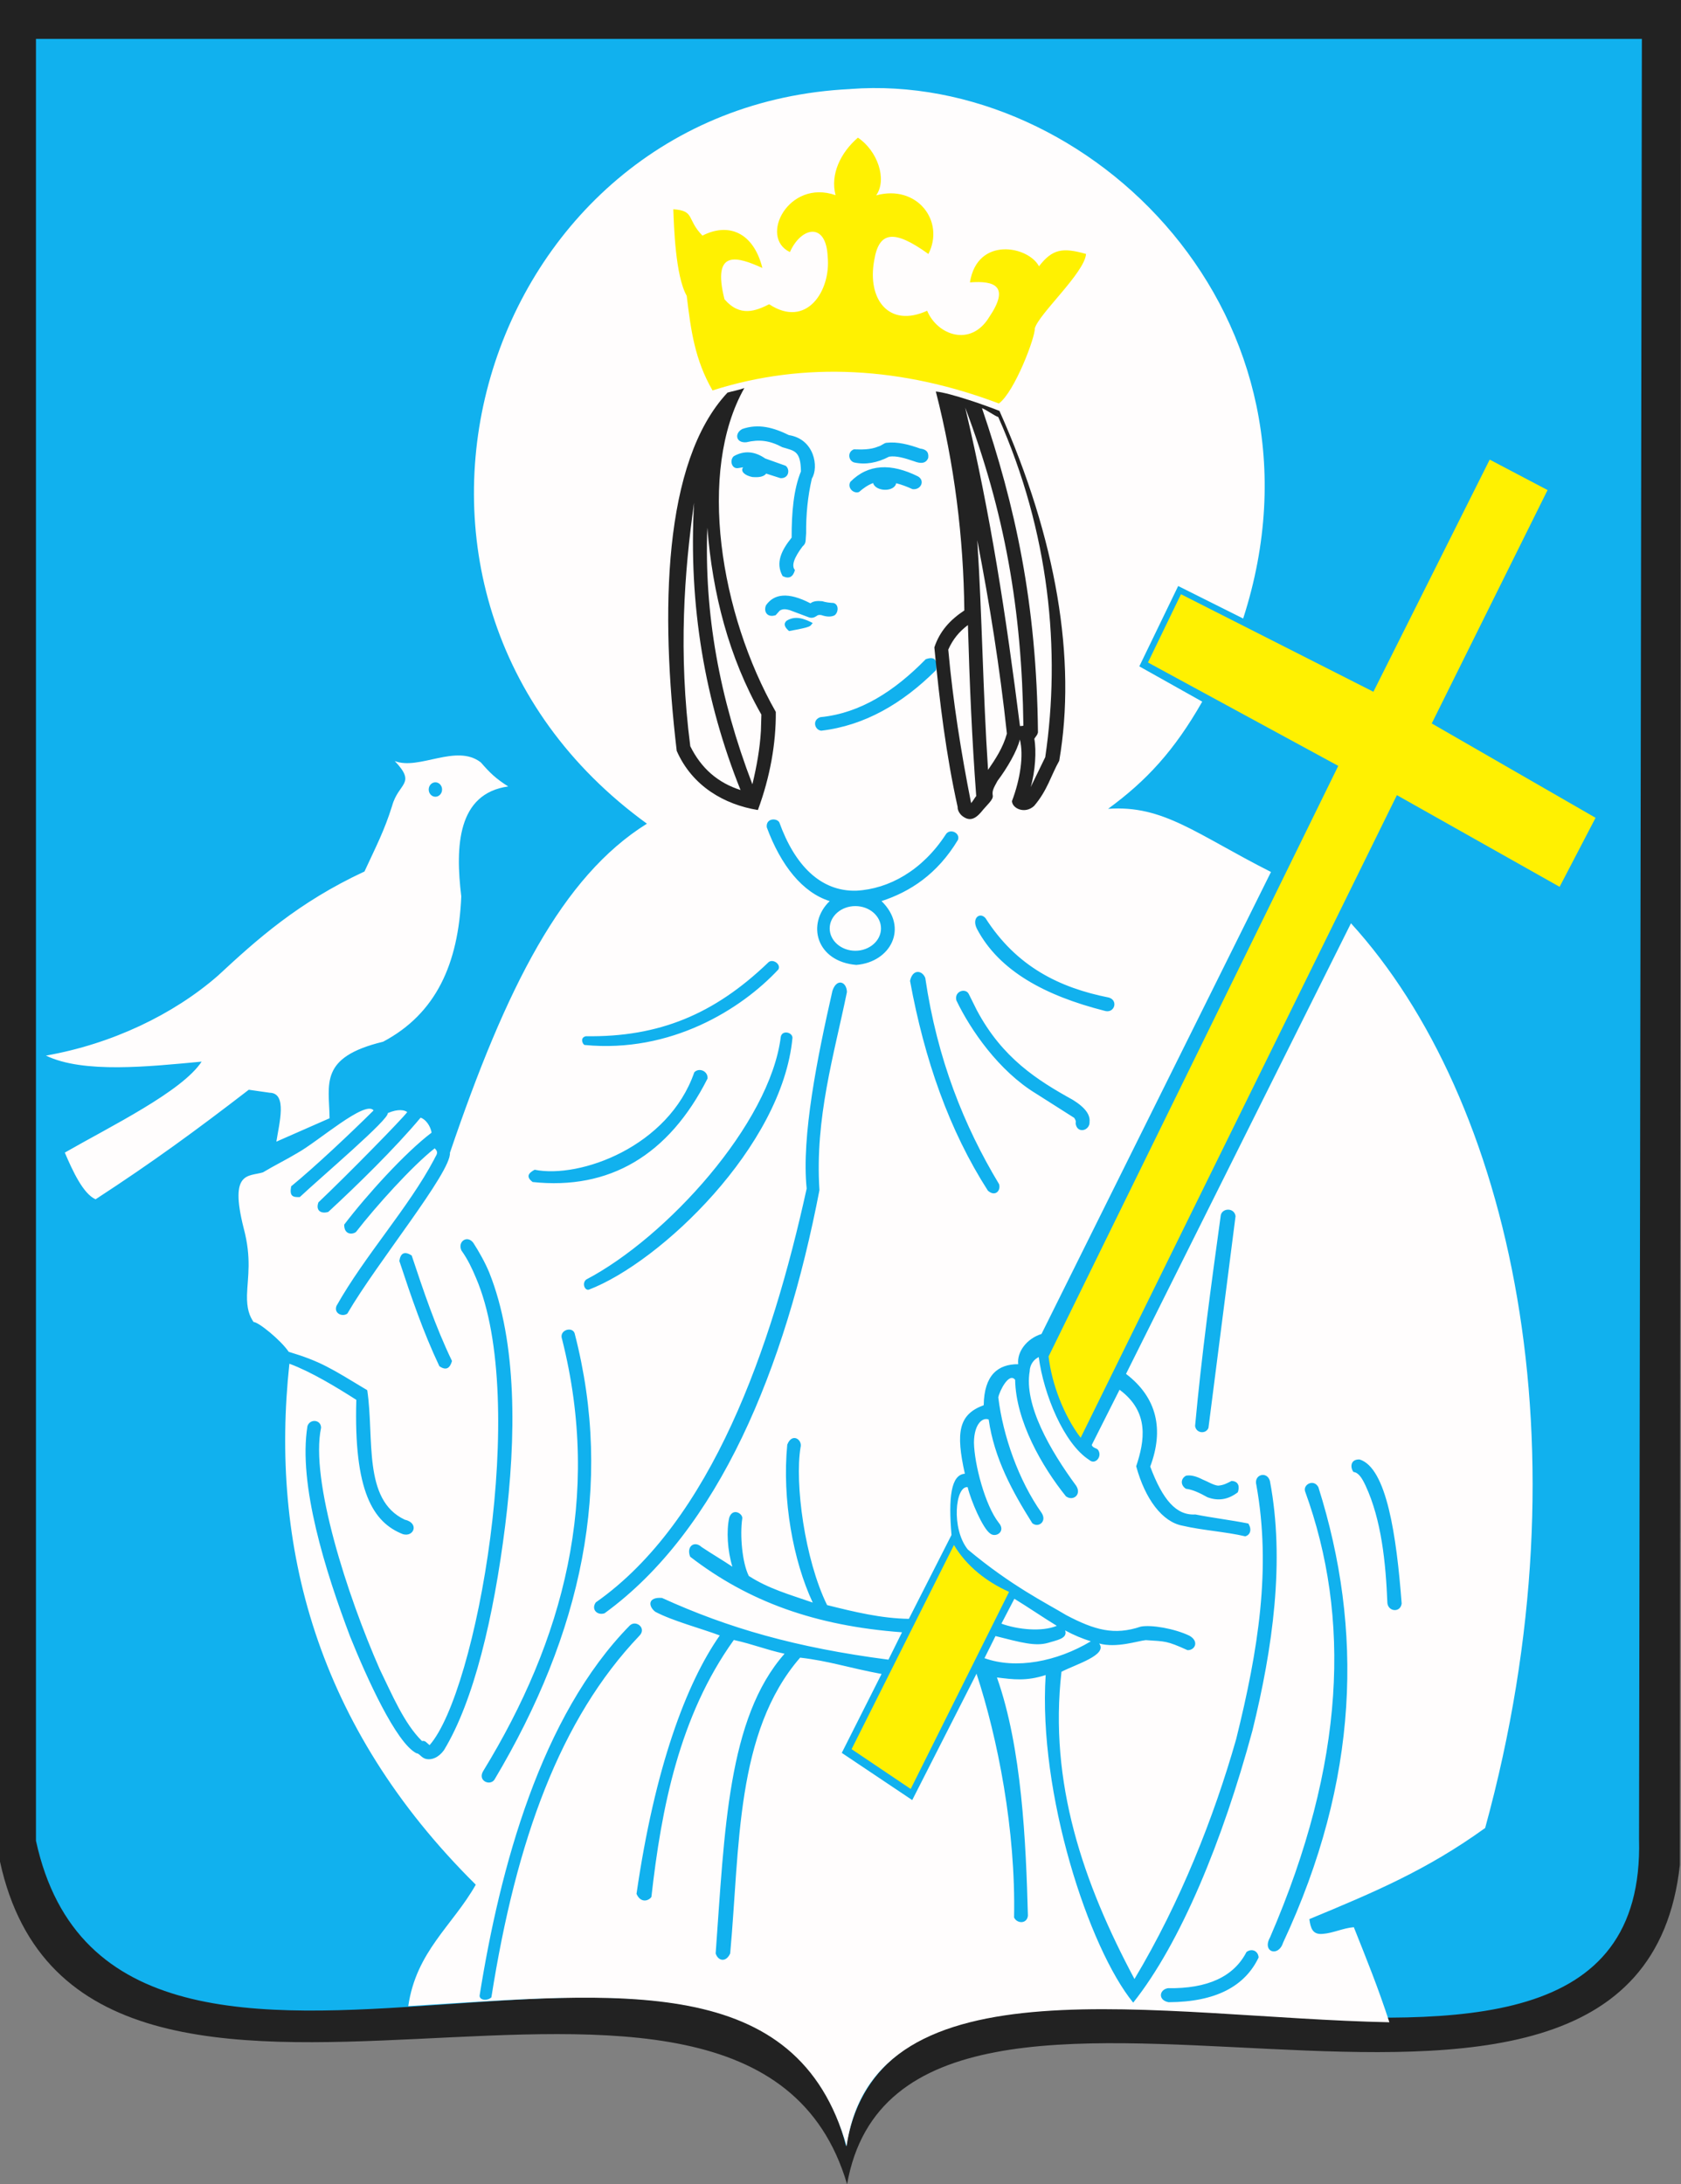
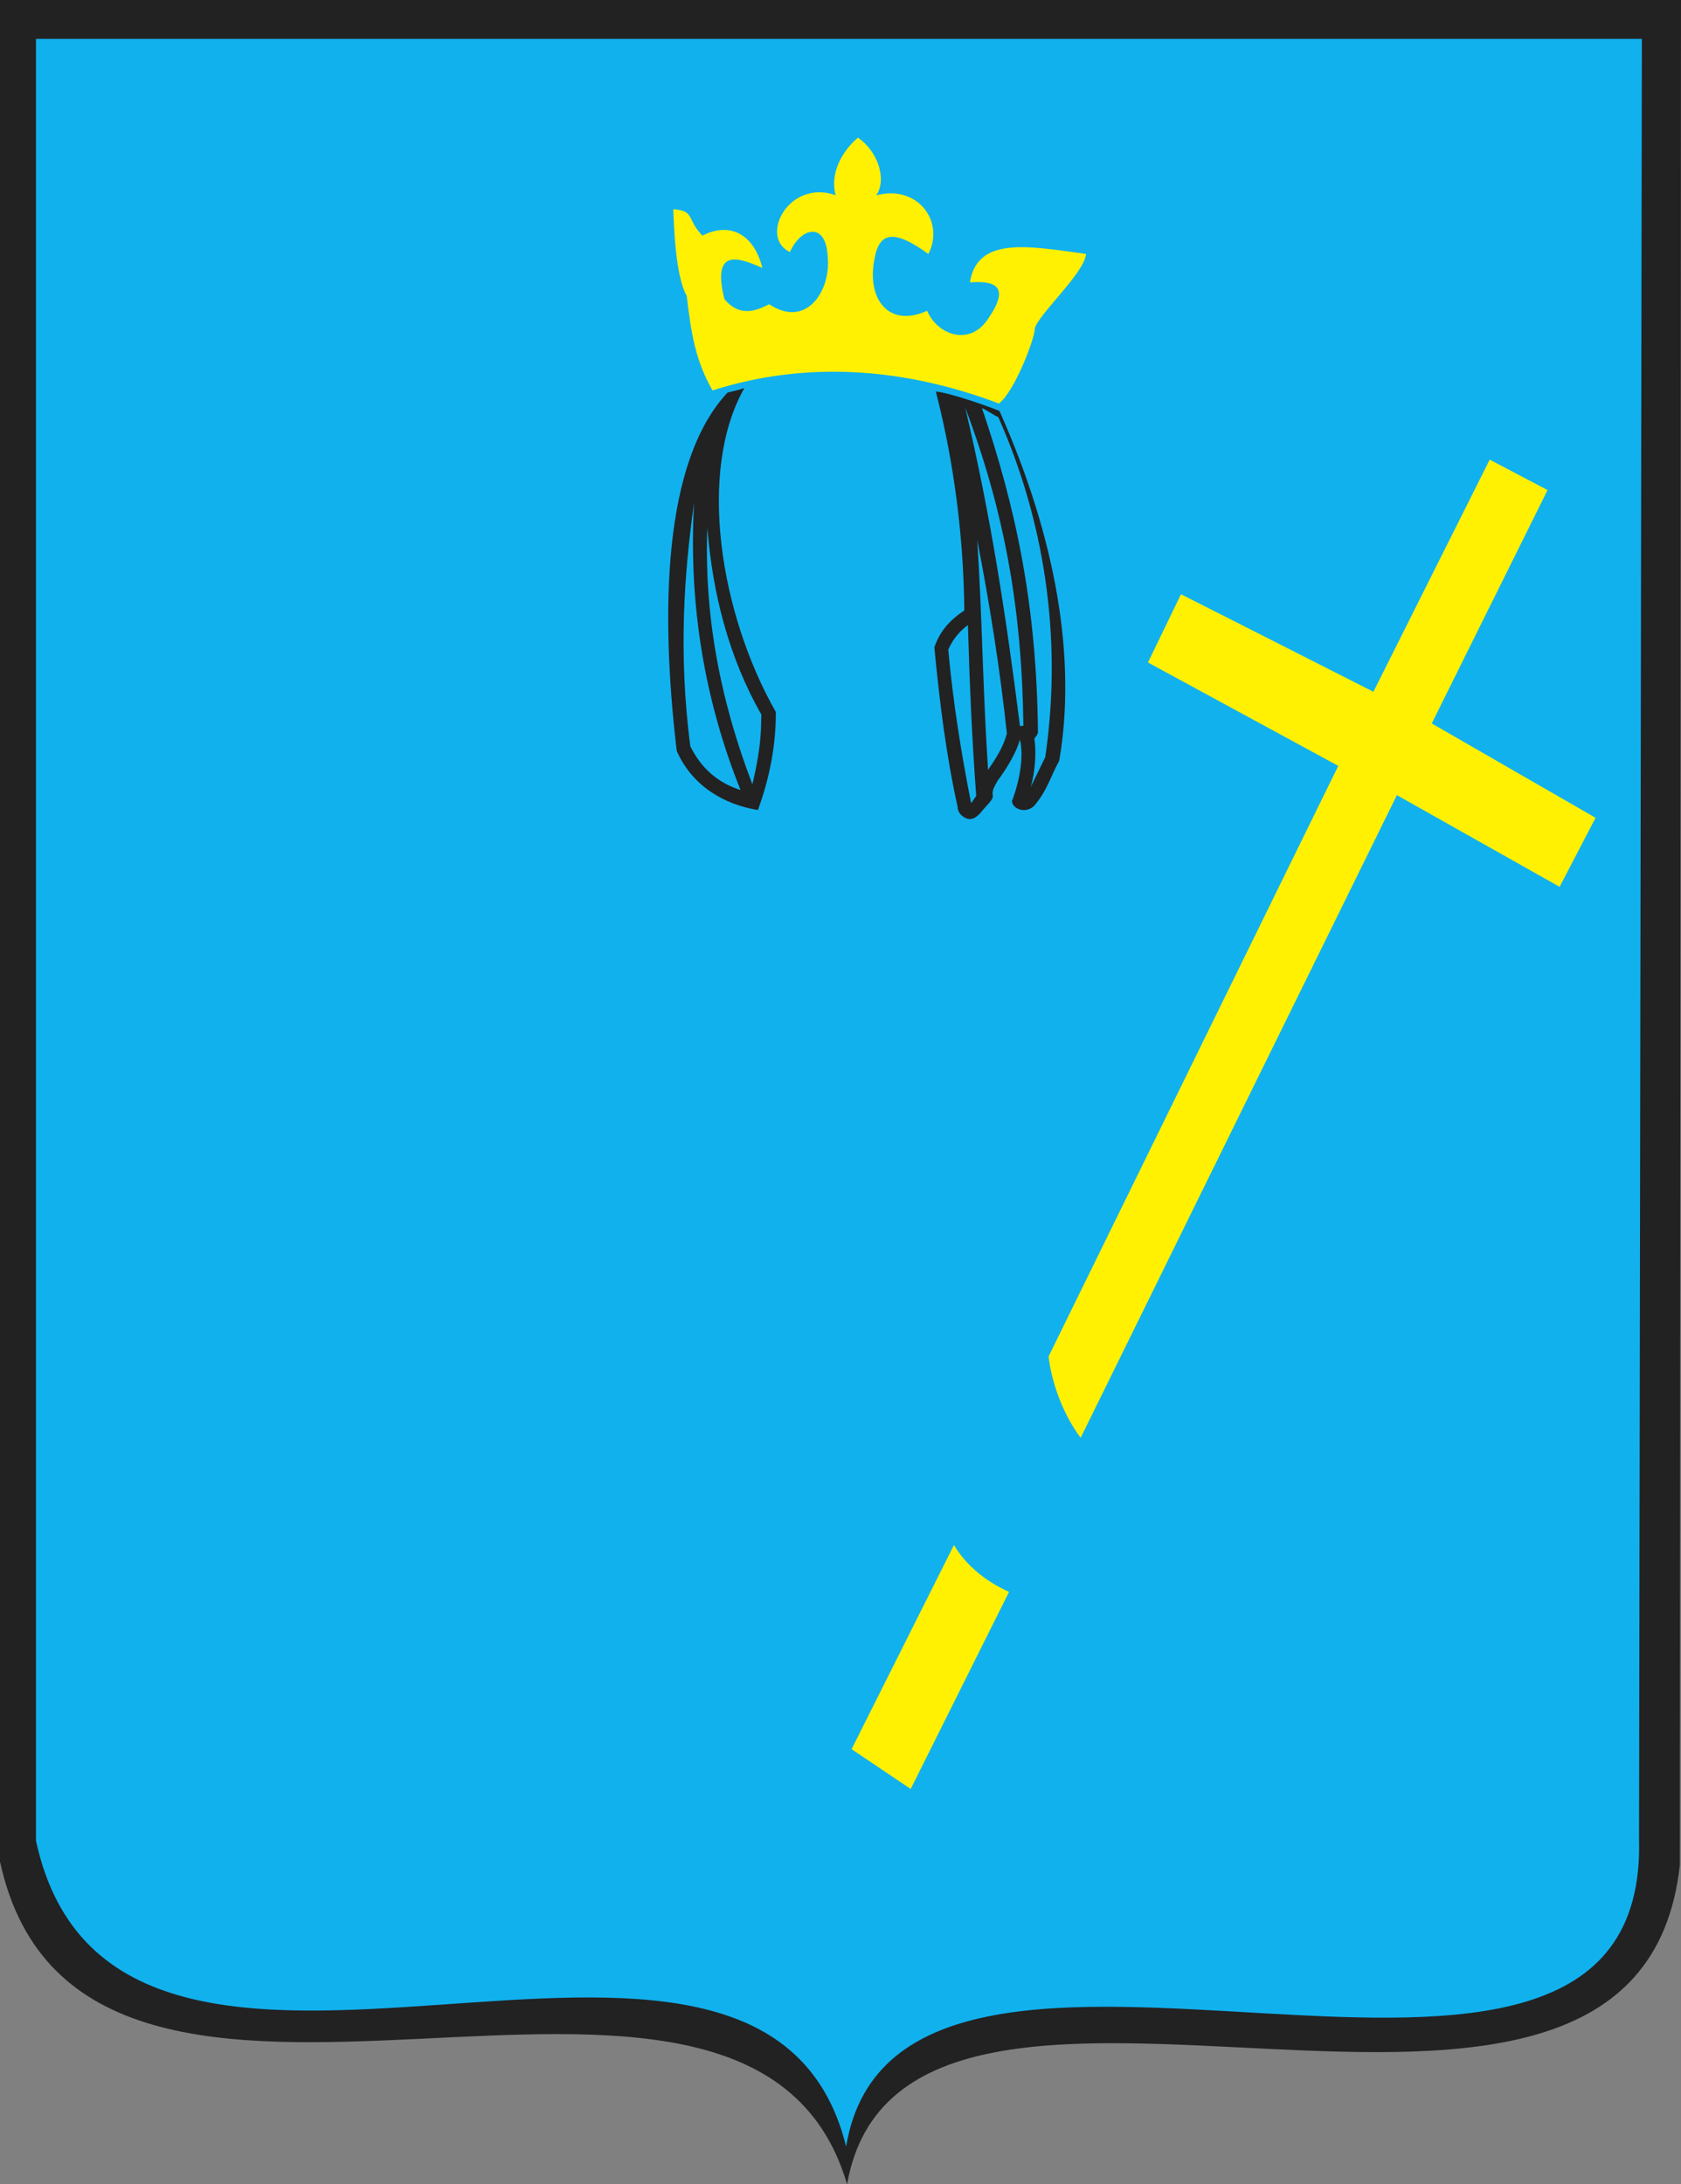
<svg width="526.063" height="683.32">
  <rect width="100%" height="100%" fill="#808080" stroke="none" />
  <defs>
    <marker id="ArrowEnd" viewBox="0 0 10 10" refX="0" refY="5" markerUnits="strokeWidth" markerWidth="4" markerHeight="3" orient="auto">
      <path d="M 0 0 L 10 5 L 0 10 z" />
    </marker>
    <marker id="ArrowStart" viewBox="0 0 10 10" refX="10" refY="5" markerUnits="strokeWidth" markerWidth="4" markerHeight="3" orient="auto">
      <path d="M 10 0 L 0 5 L 10 10 z" />
    </marker>
  </defs>
  <g>
    <path style="stroke:none; fill-rule:evenodd; fill:#222222" d="M 0 0L 526.063 0L 525.707 583.422C 512.418 705.277 283.079 581.781 265.09 683.32C 234.028 577.781 25.949 701.289 0 582.402L 0 0" />
    <path style="stroke:none; fill-rule:evenodd; fill:#11b1ee" d="M 11.246 12.168L 513.817 12.168L 512.934 575.351C 516.114 693.777 281.664 570.316 264.793 671.515C 238.301 564.699 36.539 691.976 11.254 575.867L 11.254 12.168" />
-     <path style="stroke:none; fill-rule:evenodd; fill:#fffdfd" d="M 266.079 27.859C 150.43 33.441 102.852 185.465 202.454 257.683C 175.911 274.23 158.352 308.98 140.801 360.648C 141.297 366.613 117.883 395.136 108.715 410.929C 107.293 412.07 104.403 410.988 105.289 408.566C 114.133 392.839 127.887 377.785 135.864 362.699C 136.485 361.265 137.473 360.679 136.043 359.242C 128.934 364.828 117.559 377.48 111.434 385.382C 110.516 386.207 107.668 386.5 107.719 383.109C 114.879 373.711 126.926 360.484 135.063 354.343C 134.743 352.297 133.211 350.129 131.622 349.66C 123.743 359.117 111.266 371.293 102.739 379.136C 100.594 379.808 98.684 378.828 99.645 376.152C 108.438 367.839 126.114 349.828 127.442 347.902C 126.653 347.289 124.657 346.793 121.329 348.234C 122.059 349.937 100.418 368.304 93.821 374.496C 91.575 374.593 90.555 374.218 91.118 371.132C 98.426 365.16 109.922 354.336 116.907 347.39C 114.336 344.058 99.567 357.093 93.129 360.672C 89.559 362.824 85.864 364.613 82.289 366.765C 77.739 368.148 71.735 366.261 76.235 384.14C 78.809 393.734 77.469 399.496 77.297 405.175C 77.215 409.367 78.039 411.687 79.356 413.582C 80.778 413.523 87.723 419.086 90.356 422.906C 100.352 425.933 103.356 427.933 114.926 434.91C 117.192 449.945 113.457 469.215 126.661 475.418C 131.235 476.441 129.59 480.941 126.102 479.961C 116.672 476.261 110.688 466.453 111.508 437.933C 105.297 433.972 97.352 429.14 90.563 426.629C 84.469 483.199 98.77 540.004 148.895 589.613C 141.598 602.476 130.262 610.445 127.766 627.601C 194.215 623.519 249.555 616.922 264.93 671.445C 273.493 612.007 362.86 631.214 434.801 632.652C 431.235 621.707 427.965 613.683 423.68 602.918C 420.5 603.129 417.137 604.785 413.954 605C 410.7 605.324 410.141 603.129 409.762 600.382C 430 591.988 446.45 585.089 464.774 571.879C 497.598 452.351 472.668 343.539 422.782 288.843L 352.383 429.816C 362.219 437.3 364.243 447.386 359.957 458.808C 363.848 469.191 368.098 474.168 374.082 473.789C 379.442 474.863 385.293 475.547 390.653 476.625C 391.836 478.484 391.286 480.211 389.688 480.629C 383.614 479.195 376.168 478.746 370.09 477.308C 363.754 476.16 358.372 468.996 355.567 458.718C 358.172 450.859 359.821 441.765 350.36 434.773L 341.653 452.058C 342 452.992 343.028 452.972 343.575 453.515C 345.133 455.566 342.766 458.41 340.907 456.757C 332.914 451.668 326.59 436.14 325.071 424.55C 323.704 425.195 322.301 426.73 322.243 428.953C 320.379 439.476 328.704 453.839 336.774 464.797C 338.59 467.617 335.758 469.746 333.575 468.109C 326.008 458.707 317.911 444.5 317.68 431.675C 315.762 429.175 312.762 435.234 312.414 437.164C 313.868 449.191 318.754 463.101 325.965 473.297C 327.739 476.011 324.938 478.074 323.051 476.523C 316.829 466.621 311.18 456.367 309.403 444.097C 307.559 443.293 304.836 445.402 304.797 451.3C 304.911 458.035 308.286 471 312.586 476.425C 314.856 479.089 311.664 481.168 309.887 479.765C 307.575 478.207 303.844 469.515 302.821 465.242C 298.969 464.789 297.618 478.179 302.864 484.746C 316.493 496.164 327.465 501.531 333.664 505.281C 342.579 509.976 348.719 511.672 356.993 508.879C 360.325 508.238 367.59 509.488 372.254 511.738C 375.372 513.531 373.93 516.339 371.618 516.238C 364.985 513.242 364.762 513.535 358.559 513.105C 355.996 513.359 349.489 515.648 343.989 514.164C 346.696 517.754 336.832 520.609 332.184 523C 328.223 557.722 338.961 589.035 355.028 619.121C 369.434 595.058 379.918 568.422 386.848 544.097C 393.797 516.144 397.864 490.586 393.176 464.589C 392.27 461.312 396.481 460.093 397.411 463.293C 402.161 488.226 398.301 515.66 391.934 541.441C 382.637 575.828 369.508 607.812 354.633 626.515C 340.715 609.472 324.864 560.988 327.239 524.027C 321.164 525.992 317.114 525.422 311.989 524.785C 319.797 546.808 321.067 576.429 321.68 599.308C 321.403 601.937 318.266 601.859 317.352 599.867C 317.899 572.402 312.243 543.843 305.598 523.601L 285.481 563.144L 263.43 548.379L 275.879 523.695C 265.278 521.703 259.414 519.617 250.399 518.582C 230.137 541.89 231.559 577.812 228.508 611.129C 227.207 613.996 224.739 613.523 223.965 611.136C 226.766 572.789 227.715 537.515 245.524 517.363C 239.094 515.929 236.082 514.496 229.649 513.058C 212.551 536.871 206.942 565.902 203.856 593.441C 203.016 594.679 200.528 595.504 199.196 592.484C 204.872 553.132 214.731 526.656 225.246 511.64C 219.532 509.48 210.399 507.086 205.039 504.215C 202.801 502.445 202.723 499.543 207.18 499.91C 227.914 509.343 249.125 515.465 278.036 519.215L 282.282 510.652C 255.215 508.652 234.25 501.097 215.989 487.011C 214.707 483.816 217.293 481.875 219.543 483.968C 222.758 486.121 225.973 487.984 229.192 490.136C 227.653 485.058 227.293 478.906 228.215 474.773C 229.293 471.574 232.508 473.519 232.289 475.05C 231.512 480.148 232.25 488.925 234.344 493.035C 240.622 497.062 246.903 498.773 254.34 501.355C 248.204 488.242 244.715 469.113 246.372 451.937C 247.922 448.031 251.211 450.453 250.524 452.816C 248.68 464.007 251.797 487.793 258.832 502.14C 267.407 504.293 275.852 506.324 284.43 506.445L 297.77 480.207C 296.782 468.531 297.586 461.351 301.95 461.047C 299.067 448.129 299.965 442.484 307.848 439.613C 307.985 430.132 312.352 426.75 318.649 426.777C 318.207 423.035 321.161 418.847 325.934 417.32L 397.75 272.793C 374.403 260.988 364.129 251.797 346.774 253.035C 358.754 244.289 367.524 234.804 376.235 219.507L 356.543 208.468L 368.707 183.332L 389.047 193.5C 419.524 99.093 340.907 22.199 266.11 27.843L 266.079 27.859zM 103.141 349.851C 103.004 339.086 99.743 330.773 119.891 325.898C 136.454 317.125 143.461 301.539 144.356 280.437C 142.442 264.703 143.168 248.281 159.036 246.035C 155.036 243.48 153.329 241.785 150.473 238.511C 142.793 232.55 131.094 241.093 123.547 238.089C 130.426 245.371 124.704 244.773 122.688 252.179C 120.243 259.961 117.657 264.863 114.059 272.644C 93.372 282.261 80.422 293.894 68.192 305.242C 54.254 317.41 34.957 326.625 14.375 330.234C 26.078 335.902 46.668 333.656 63.098 332.125C 56.996 341.465 34.555 352.39 20.281 360.582C 22.727 366.312 26.031 373.488 29.914 375.191C 47.898 363.48 61.156 353.785 77.856 340.922C 80.707 341.328 81.555 341.449 84.411 341.859C 89.977 341.976 87.372 351.425 86.489 357.16L 103.133 349.843L 103.141 349.851zM 136.254 244.742C 135.102 244.742 134.161 245.754 134.161 247C 134.161 248.242 135.102 249.257 136.254 249.257C 137.407 249.257 138.348 248.246 138.348 247C 138.348 245.757 137.411 244.742 136.254 244.742zM 317.442 500.168L 313.391 507.949C 318.426 509.793 326.051 510.589 330.723 508.629C 327.008 506.379 321.161 502.418 317.442 500.164L 317.442 500.168zM 311.539 511.828L 308.09 518.75C 317.879 522.273 330.633 519.898 341.368 513.476C 338.598 512.582 336.098 511.574 333.329 510.062C 334.207 512.664 330.594 513.125 327.957 513.965C 323.985 515.089 319.664 513.886 311.547 511.832L 311.539 511.828zM 243.614 303.261C 231.918 315.816 209.887 329.511 182.985 326.918C 182.426 326.89 181.301 324.605 183.379 324.175C 206.235 324.511 223.539 317.277 240.309 301.215C 241.614 299.691 244.485 301.543 243.614 303.265L 243.614 303.261zM 246.125 194.218C 248.86 192.496 251.598 193.504 254.336 194.902C 253.329 195.949 254.547 196.035 246.934 197.422C 245.696 196.355 245.039 195.285 246.125 194.218zM 221.434 337.379C 221.567 335.027 218.727 333.918 217.274 335.465C 209.235 358.718 181.532 368.785 167.313 365.949C 165.141 367.101 164.676 368.246 166.672 369.785C 190.614 372.343 209.254 361.507 221.438 337.382L 221.434 337.379zM 244.348 324.324C 240.996 351.558 208.512 387.164 183.457 400.293C 182.036 401.445 182.985 403.808 184.278 403.465C 206.696 394.894 244.829 358.617 248 324.679C 247.973 322.894 244.797 322.195 244.348 324.324zM 305.754 290.629C 312.692 303.75 327.055 311.484 345.582 316.203C 348.754 317.25 350.075 312.992 347.028 312.082C 331.555 309.023 318.125 302.418 308.407 287.234C 306.68 285.215 303.981 287.195 305.754 290.625L 305.754 290.629zM 303.192 311.011C 302.266 308.988 298.555 310.019 299.293 312.968C 303.696 322.156 312.567 335.062 324.266 342.152C 328.227 344.668 332.188 347.187 336.149 349.703C 336.516 350.261 336.797 350.726 336.61 351.379C 336.981 354.859 341.157 353.769 340.973 350.914C 341.172 348.879 339.844 346.64 335.778 344.109C 324.559 337.902 313.68 331.011 305.7 316.047C 304.895 314.371 304 312.691 303.196 311.015L 303.192 311.011zM 289.563 305.945C 288.618 303.531 285.61 303.054 284.793 306.851C 289.309 331.531 297.079 353.695 309.164 372.507C 311.485 374.535 313.289 372.422 312.645 370.437C 301.68 352.226 293.309 331.41 289.563 305.945zM 265.047 310.363C 264.961 307.015 261.793 305.953 260.5 310.004C 255.813 330.613 250.758 355.57 252.446 371.832C 241.536 421.496 222.668 475.894 186.457 501.297C 184.903 503.472 186.926 505.492 189.207 504.695C 225.008 478.664 245.711 428.035 256.442 372.324C 254.981 349.765 261.036 329.949 265.043 310.363L 265.047 310.363zM 243.883 257.273C 243.086 255.839 239.625 255.925 239.961 258.82C 244.383 270.789 251.176 279.25 259.649 281.902C 252.293 288.988 255.411 300.812 267.973 301.867C 278.731 301.007 284.411 290.257 275.872 281.902C 284.735 279.004 293.297 273.547 299.782 262.761C 300.618 260.531 297.161 258.976 295.922 261.132C 288.657 272.257 278.227 278.117 267.977 278.648C 256.75 278.949 248.7 270.629 243.883 257.269L 243.883 257.273zM 267.676 283.465C 272.098 283.465 275.704 286.601 275.704 290.453C 275.704 294.3 272.098 297.441 267.676 297.441C 263.254 297.441 259.649 294.304 259.649 290.453C 259.649 286.605 263.254 283.465 267.676 283.465zM 289.707 206.23C 292.438 205.261 293.516 206.394 292.938 209.636C 282.411 220.113 270.622 226.988 256.996 228.597C 254.899 228.351 254.098 225.191 256.75 224.359C 269.305 223.129 280.024 216.109 289.711 206.23L 289.707 206.23zM 239.735 189.332C 238.887 191.183 239.993 193.367 242.743 192.457C 243.168 191.984 243.594 191.511 244.02 191.035C 245.043 190.363 246.071 190.597 247.094 190.863C 249.004 191.578 250.918 192.297 252.829 193.015C 253.957 193.515 254.797 193.218 255.559 192.707C 255.993 192.324 256.512 192.347 257.043 192.429C 258.551 192.949 259.911 193.062 261.051 192.566C 262.321 191.871 262.696 189.179 260.879 188.644C 259.629 188.574 258.418 188.441 257.356 188.089C 255.973 187.961 254.637 187.949 253.625 188.746C 246.563 185.078 242.207 185.808 239.731 189.336L 239.735 189.332zM 229.645 142.715C 228.329 143.812 228.829 146.617 230.864 146.465C 231.426 146.375 231.989 146.281 232.551 146.191C 231.618 147.465 233.106 148.769 235.418 149.23C 237.551 149.414 239.008 149.14 239.782 148.168C 241.262 148.64 242.743 149.113 244.223 149.586C 246.914 149.754 247.309 146.812 245.872 145.718C 243.739 144.957 241.602 144.195 239.465 143.429C 236.239 141.207 232.965 140.839 229.637 142.718L 229.645 142.715zM 232.25 134.238C 229.856 135.523 230.196 138.621 233.532 138.363C 237.551 137.418 240.805 137.761 244.832 139.91C 248.539 141.054 250.567 140.91 250.653 147.472C 248.399 152.957 247.715 160.183 247.743 168.191C 244.575 172.109 242.602 176.078 244.918 180.226C 246.883 181.199 248.168 180.566 248.77 178.336C 247.629 177.019 248.43 174.554 251.164 170.941C 252.372 169.882 252.039 169.265 252.274 166.816C 252.231 161.113 252.743 155.41 254.071 149.707C 256.293 146.168 254.895 137.371 246.879 136.121C 242.188 133.812 237.391 132.406 232.239 134.23L 232.25 134.238zM 267.2 140.578C 265.133 141.382 265.454 144.109 267.297 144.683C 270.813 145.445 274.465 144.836 278.246 142.863C 280.465 142.496 283.254 143.351 286.094 144.32C 288.254 145.164 289.813 144.972 290.481 143.261C 290.743 141.297 289.68 140.547 288.008 140.347C 284.411 139.058 280.848 138.136 277.422 138.527C 276.61 138.605 275.875 139.437 274.883 139.683C 272.231 140.797 269.508 140.609 267.2 140.574L 267.2 140.578zM 266.114 150.75C 265.094 152.523 267.012 154.547 268.817 153.929C 270.137 152.765 271.559 151.75 273.235 151.117C 273.969 153.808 279.875 154.031 280.457 151.179C 282.161 151.601 283.864 152.254 285.567 153.031C 288.227 153.359 289.575 150.332 287.246 149.023C 278.891 144.89 271.735 145.078 266.102 150.746L 266.114 150.75zM 382.032 380.211C 382.454 377.89 386.27 377.711 386.661 380.468C 383.832 402.554 381.008 424.64 378.176 446.726C 377.348 448.742 374.289 448.414 374 446.093C 376.02 424.05 379 402.257 382.032 380.215L 382.032 380.211zM 371.192 461.652C 369.454 462.55 369.364 464.617 371.129 465.754C 373.368 466.023 375.606 467.148 377.844 468.394C 381.02 469.586 384.196 469.297 387.375 466.847C 387.981 465.101 387.649 463.398 385.407 463.304C 384.145 463.949 382.985 464.648 381.207 464.773C 379.68 464.629 377.942 463.472 376.309 462.836C 374.594 461.961 372.84 461.367 371.2 461.652L 371.192 461.652zM 425.454 456.586C 422.496 456.48 422.543 459.187 423.559 460.492C 425.196 460.687 426.278 462.488 427.352 464.777C 432.34 475.507 433.668 488.902 434.184 501.566C 434.536 504.265 438.27 504.547 438.645 501.66C 437.024 480.328 433.922 459.14 425.454 456.578L 425.454 456.586zM 408.426 466.574C 407.707 464.433 411.141 462.554 412.582 465.257C 426.625 509.675 425.407 556.711 401.508 607.816C 400.098 612.312 394.864 610.734 397.457 606.089C 421.11 551.457 422.719 505.832 408.426 466.574zM 365.446 621.996C 362.657 622.55 362.43 625.789 365.704 626.379C 380.528 626.312 389.59 621.367 393.879 612.39C 393.746 610.316 391.743 609.437 390.086 610.668C 386.102 618.41 377.887 622.187 365.446 621.996zM 197.079 508.539C 199.004 506.652 202.52 509.379 200.032 511.8C 175.383 537.675 161.547 575.511 153.778 624.859C 152.356 626.152 150.032 625.683 150.09 624.324C 156.457 584.328 169.258 536.875 197.079 508.535L 197.079 508.539zM 179.817 417.086C 179.071 414.894 174.844 416.078 175.895 418.941C 188.379 468.386 176.305 513.097 151.215 554.07C 149.375 557.101 153.325 558.82 154.731 556.761C 181.961 511.078 192.188 464.726 179.817 417.086zM 128.832 392.761C 126.633 391.382 125.344 391.957 124.973 394.484C 128.653 405.625 132.438 416.73 137.504 427.414C 139.719 428.933 140.836 427.929 141.45 425.777C 136.153 414.773 132.508 403.769 128.832 392.761zM 100.485 446.644C 100.418 444.066 96.981 443.793 96.215 446.156C 93.27 464.367 101.836 491.597 109.61 512.101C 114.746 524.816 123.965 545.297 130.344 548.507C 131.266 548.507 131.844 549.957 133.36 550.285C 135.063 550.66 137.207 549.89 138.911 547.57C 148.278 532.175 154.485 505.972 158.079 477.382C 161.563 449.672 161.864 419.972 153.102 398.089C 151.786 394.898 149.832 391.465 148.137 388.836C 146.243 386.265 143.106 388.398 144.411 391.222C 146.407 393.992 147.743 396.879 148.985 399.839C 165.5 438.281 149.153 529.332 134.434 545.961C 133.36 545.113 133.137 544.465 132.059 544.675C 126.45 539.172 122.68 530.086 118.868 522.285C 108.641 499.054 97.008 462.98 100.481 446.648" />
-     <path style="stroke:none; fill-rule:evenodd; fill:#fff101" d="M 268.477 43.066C 263.086 47.718 259.766 54.527 261.485 61.062C 246.782 55.91 237.407 74.23 247.207 78.863C 250.618 71.089 258.539 69.183 259.024 80.336C 260.059 90.933 252.426 102.914 240.707 95.183C 236.629 97.226 231.614 99.328 226.723 93.621C 222.711 77.691 230.84 80.347 238.586 83.832C 235.77 72.625 227.911 69.547 219.829 73.715C 214.754 68.535 217.618 65.961 210.711 65.461C 210.907 70.742 211.36 86.332 214.907 92.543C 216.215 103.523 217.465 112.574 222.981 122.148C 251.93 112.894 282.602 114.875 312.602 126.234C 317.602 122.488 324.028 105.332 323.829 102.761C 325.063 98.211 339.399 85.386 339.875 79.449C 332.524 77.363 329.348 77.875 325.149 83.308C 321.821 76.961 305.825 73.855 303.536 88.347C 311.364 87.738 316.114 89.558 309.496 99.308C 303.739 108.632 293.344 104.855 290.149 97.218C 278.137 102.691 271.286 93.601 273.602 81.332C 275.094 72.414 279.715 71.644 290.539 79.457C 295.789 69.187 286.996 57.625 274.192 61.121C 277.735 56.101 274.571 47.132 268.477 43.062L 268.477 43.066zM 298.539 483.343C 302.512 490.031 308.825 494.89 315.782 498.011L 285 559.668L 266.5 547.215L 298.539 483.347L 298.539 483.343zM 466.196 143.789L 429.801 216.414L 369.579 185.898L 359.25 207.257L 418.801 239.601L 328.153 424.355C 329.11 432.871 332.922 442.882 338.188 449.8L 437.153 248.757L 488.075 277.441L 499.325 255.843L 448.059 226.328L 484.305 153.312L 466.204 143.793" />
+     <path style="stroke:none; fill-rule:evenodd; fill:#fff101" d="M 268.477 43.066C 263.086 47.718 259.766 54.527 261.485 61.062C 246.782 55.91 237.407 74.23 247.207 78.863C 250.618 71.089 258.539 69.183 259.024 80.336C 260.059 90.933 252.426 102.914 240.707 95.183C 236.629 97.226 231.614 99.328 226.723 93.621C 222.711 77.691 230.84 80.347 238.586 83.832C 235.77 72.625 227.911 69.547 219.829 73.715C 214.754 68.535 217.618 65.961 210.711 65.461C 210.907 70.742 211.36 86.332 214.907 92.543C 216.215 103.523 217.465 112.574 222.981 122.148C 251.93 112.894 282.602 114.875 312.602 126.234C 317.602 122.488 324.028 105.332 323.829 102.761C 325.063 98.211 339.399 85.386 339.875 79.449C 321.821 76.961 305.825 73.855 303.536 88.347C 311.364 87.738 316.114 89.558 309.496 99.308C 303.739 108.632 293.344 104.855 290.149 97.218C 278.137 102.691 271.286 93.601 273.602 81.332C 275.094 72.414 279.715 71.644 290.539 79.457C 295.789 69.187 286.996 57.625 274.192 61.121C 277.735 56.101 274.571 47.132 268.477 43.062L 268.477 43.066zM 298.539 483.343C 302.512 490.031 308.825 494.89 315.782 498.011L 285 559.668L 266.5 547.215L 298.539 483.347L 298.539 483.343zM 466.196 143.789L 429.801 216.414L 369.579 185.898L 359.25 207.257L 418.801 239.601L 328.153 424.355C 329.11 432.871 332.922 442.882 338.188 449.8L 437.153 248.757L 488.075 277.441L 499.325 255.843L 448.059 226.328L 484.305 153.312L 466.204 143.793" />
    <path style="stroke:none; fill-rule:evenodd; fill:#222222" d="M 232.934 121.402C 230.832 122.136 229.161 122.39 227.672 122.828C 207.372 144.496 206.672 191.699 211.778 234.906C 216.645 246 226.766 251.726 237.18 253.41C 240.993 243.105 242.86 232.574 242.786 222.718C 225.325 192.054 218.176 147.504 232.938 121.402L 232.934 121.402zM 221.36 165.043C 220.336 191.679 225.09 218.332 235.454 245.367C 236.817 239.726 237.805 234.144 238.122 228.675C 238.168 227.039 238.219 225.203 238.27 223.562C 228.051 205.613 222.969 185.578 221.356 165.043L 221.36 165.043zM 217.207 157.293C 214.161 178.89 212.227 204.039 216.02 233.445C 219.481 240.449 224.723 244.918 231.75 247.156C 220.661 219.539 215.391 189.386 217.207 157.293zM 312.778 128.558C 330.7 168.718 336.907 206.511 331.481 238.007C 328.891 242.601 327.817 247.207 323.625 252.129C 320.743 254.781 316.774 252.933 316.692 250.621C 319.286 243.789 320.422 236.238 319.153 231.347C 318.36 234.832 315.168 240.32 312.172 244.281C 310.942 246.547 310.43 247.367 310.684 248.882C 310.911 250.195 308.887 251.75 306.969 254.144C 305.118 256.293 303.426 256.824 301.575 255.578C 300.536 254.98 299.606 253.597 299.692 252.461C 296.094 236.273 294.028 219.582 292.403 202.527C 294.102 197.449 297.293 193.953 301.786 190.972C 301.528 168.199 298.711 145.254 292.864 122.48C 297.395 122.929 308.813 126.949 312.789 128.558L 312.778 128.558zM 302.051 127.492C 310.082 161.48 314.77 192.246 319.196 227.144C 319.493 227.113 320.047 227.113 320.266 227.027C 319.817 190.715 314.399 160.195 302.051 127.496L 302.051 127.492zM 305.829 168.972C 307.36 192.683 307.582 216.3 309.207 240.851C 311.555 237.418 313.86 233.98 315.102 229.515C 312.903 208.902 309.668 188.726 305.825 168.976L 305.829 168.972zM 302.907 195.543C 300.204 197.578 298.215 199.941 296.758 203.23C 298.211 219.39 300.782 235.504 303.903 251.246C 304.524 250.57 304.942 249.711 305.504 249.031C 304.168 231.125 303.414 213.453 302.907 195.539L 302.907 195.543zM 312.407 130.48C 310.957 129.925 308.758 128.246 307.305 127.691C 317.696 158.238 324.43 188.66 324.825 229.168C 324.571 230.086 324.262 230.199 323.688 231.121C 324.375 234.8 323.993 241.425 322.543 246.254C 324.063 243.129 325.586 240.004 327.106 236.875C 332.016 203.593 328.391 166.402 312.411 130.48" />
  </g>
</svg>